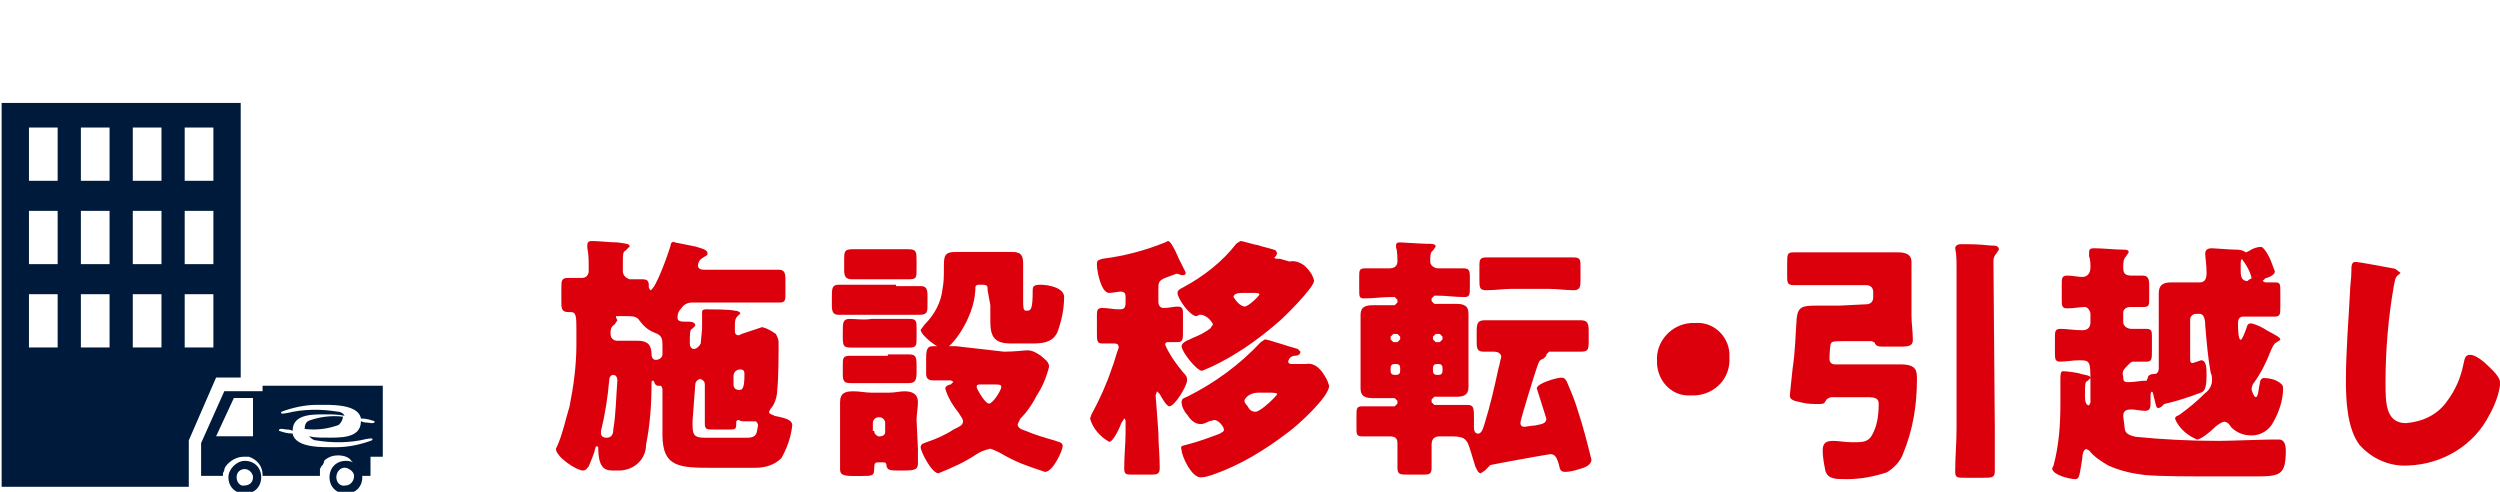
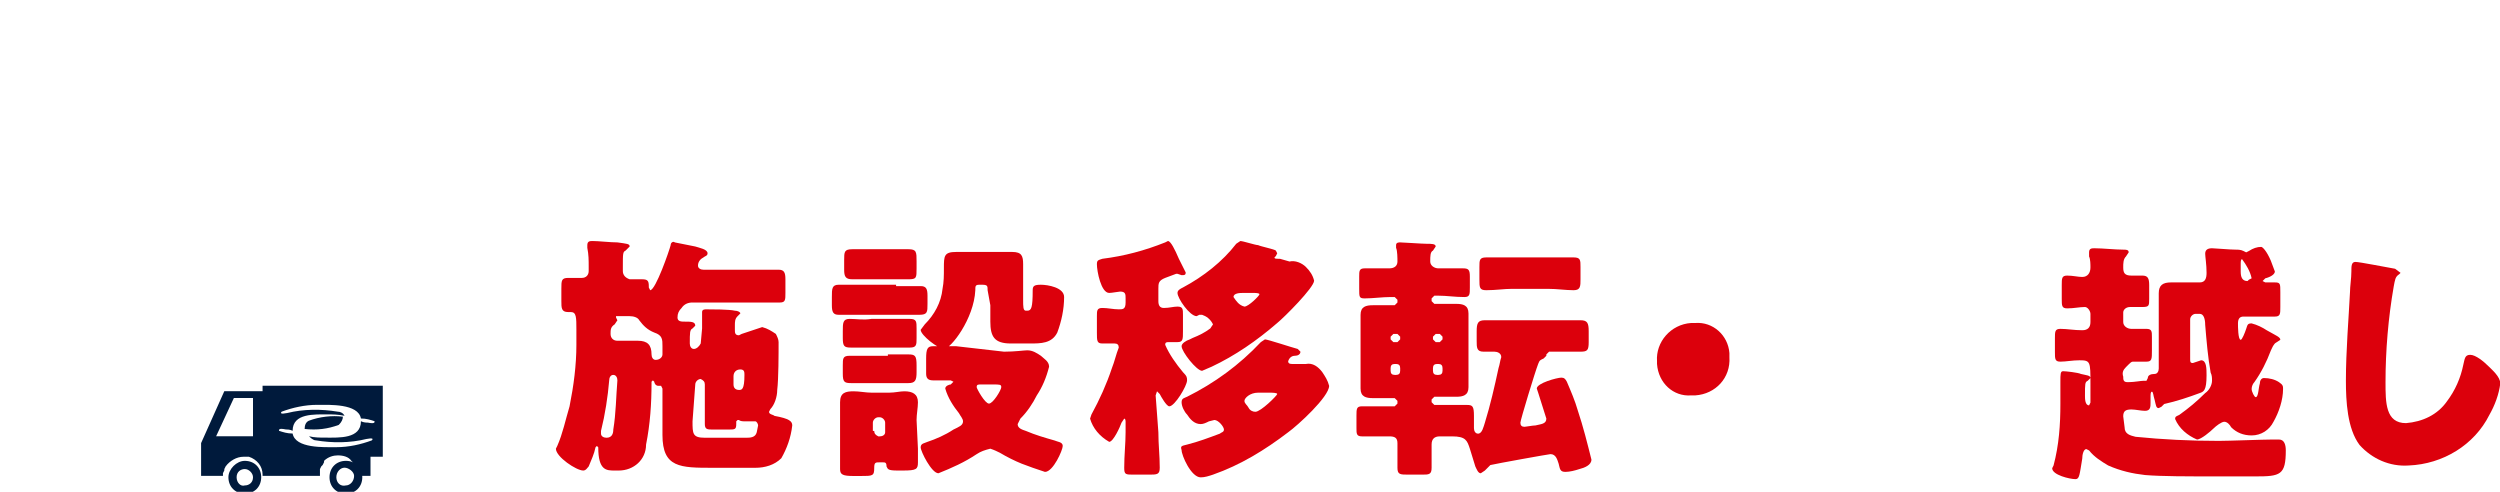
<svg xmlns="http://www.w3.org/2000/svg" version="1.1" id="レイヤー_1" x="0px" y="0px" viewBox="0 0 183 36" style="enable-background:new 0 0 183 36;" xml:space="preserve">
  <style type="text/css">
	.st0{fill:#001A3C;}
	.st1{fill:#DC000C;}
</style>
  <g id="sbsh_foryourdreams_txt_whole_ttl02" transform="translate(6639 8213)">
    <path id="パス_80997" class="st0" d="M-6613.9-8182.5c-0.8-0.1-1.7,0-2.5,0.3c-0.2,0.1-0.3,0.3-0.3,0.6c0.9,0.1,1.7,0,2.5-0.3   C-6614-8182.1-6613.9-8182.3-6613.9-8182.5" />
    <g id="グループ_41872" transform="translate(-6999.88 -8331.766)">
      <g id="グループ_41869">
        <path id="パス_80995" class="st0" d="M377.6,153.7c0,0.7,0.5,1.2,1.2,1.2s1.2-0.5,1.2-1.2c0-0.7-0.5-1.2-1.2-1.2     C378.2,152.5,377.6,153.1,377.6,153.7C377.6,153.7,377.6,153.7,377.6,153.7 M378.2,153.7c0-0.4,0.3-0.6,0.6-0.6s0.6,0.3,0.6,0.6     c0,0.4-0.3,0.6-0.6,0.6C378.5,154.4,378.2,154.1,378.2,153.7C378.2,153.7,378.2,153.7,378.2,153.7" />
        <path id="パス_80996" class="st0" d="M385,153.7c0,0.7,0.5,1.2,1.2,1.2s1.2-0.5,1.2-1.2c0-0.7-0.5-1.2-1.2-1.2     C385.5,152.5,385,153,385,153.7C385,153.7,385,153.7,385,153.7 M385.5,153.7c0-0.4,0.3-0.7,0.6-0.7s0.7,0.3,0.7,0.6     c0,0.4-0.3,0.7-0.6,0.7c0,0,0,0,0,0C385.8,154.4,385.5,154.1,385.5,153.7" />
        <path id="パス_80998" class="st0" d="M380.1,147v0.4h-2.8l-1.7,3.8v2.4h1.6l0-0.1l0-0.1l0.1-0.2l0-0.1l0.1-0.2l0,0     c0.3-0.4,0.8-0.7,1.3-0.7l0.1,0l0.2,0l0.1,0c0.6,0.2,1,0.7,1,1.3l0,0.1h4.2l0-0.1l0-0.1l0-0.2l0-0.1l0.1-0.2l0.1-0.1l0.1-0.2     l0-0.1l0,0h0c0.3-0.3,0.7-0.4,1-0.4c0.4,0,0.8,0.1,1,0.4h0l0,0l0.1,0.1l0.1,0.2l0.1,0.1l0.1,0.2l0,0.1l0.1,0.2l0,0.1l0,0.1h0.9     v-1.4h0.9V147L380.1,147z M379.4,150.7h-2.7l1.3-2.8h1.4L379.4,150.7z M384,151c1.2,0.2,2.5,0.2,3.7-0.1c0.5-0.1,0.5,0,0.4,0.1     c-0.8,0.3-1.7,0.5-2.6,0.5c-0.9,0-3,0.1-3.2-1c-0.4,0-0.7-0.1-1-0.2c0-0.1,0-0.2,0.5-0.1c0.1,0,0.3,0,0.5,0.1     c0-1.3,1.6-1.2,2.6-1.2c0.3,0,0.7,0,1.2,0.1c-0.1-0.2-0.3-0.3-0.5-0.3c-1.2-0.2-2.5-0.2-3.7,0.1c-0.5,0.1-0.5,0-0.4-0.1     c0.8-0.3,1.7-0.5,2.6-0.5c0.9,0,3-0.1,3.2,1c0.4,0,0.7,0.1,1,0.2c0,0.1,0,0.2-0.5,0.1c-0.1,0-0.3,0-0.5-0.1     c0,1.3-1.6,1.2-2.6,1.2c-0.4,0-0.8,0-1.2-0.1C383.6,150.8,383.8,151,384,151" />
-         <path id="パス_80999" class="st0" d="M376.7,146.4h1.8v-20.1H361v28.1h13.7V151L376.7,146.4z M374.4,128.1h2.1v3.9h-2.1V128.1z      M374.4,134.2h2.1v3.9h-2.1V134.2z M365.1,144.2H363v-3.9h2.1L365.1,144.2z M365.1,138.1H363v-3.9h2.1L365.1,138.1z M365.1,132     H363v-3.9h2.1L365.1,132z M368.9,144.2h-2.1v-3.9h2.1V144.2z M368.9,138.1h-2.1v-3.9h2.1V138.1z M368.9,132h-2.1v-3.9h2.1V132z      M372.7,144.2h-2.1v-3.9h2.1L372.7,144.2z M372.7,138.1h-2.1v-3.9h2.1L372.7,138.1z M372.7,132h-2.1v-3.9h2.1L372.7,132z      M374.4,140.3h2.1v3.9h-2.1L374.4,140.3z" />
      </g>
      <g id="グループ_41959" transform="translate(13 -3.761)">
        <g id="グループ_41472" transform="translate(-56.427 21.47)">
          <path id="パス_80987" class="st1" d="M455.7,125.1c0-0.3,0-0.7,0-1l0-0.2c0-0.2,0.2-0.2,0.3-0.2c0.4,0,1.7,0,2.1,0.1      c0.2,0,0.4,0.1,0.4,0.2l-0.2,0.2c-0.2,0.2-0.2,0.4-0.2,0.7v0.3c0,0.2,0,0.4,0.3,0.4l0.2-0.1l0.6-0.2c0.3-0.1,0.6-0.2,0.9-0.3      c0.4,0.1,0.7,0.3,1,0.5c0.1,0.2,0.2,0.4,0.2,0.6c0,0.8,0,2.7-0.1,3.5c0,0.5-0.2,1.1-0.5,1.4l-0.1,0.2c0,0.2,0.3,0.2,0.4,0.3      c1.1,0.2,1.3,0.4,1.3,0.7c-0.1,0.9-0.4,1.7-0.8,2.4c-0.5,0.5-1.2,0.7-1.9,0.7h-3.1c-2.4,0-3.7,0-3.7-2.4c0-0.4,0-0.7,0-1.1v-2.3      l-0.1-0.2l-0.2,0c-0.2,0-0.3-0.2-0.3-0.3l-0.1-0.1l-0.1,0.1v0.1c0,1.5-0.1,3-0.4,4.5c0,1.1-0.9,1.9-2,1.9c-0.1,0-0.2,0-0.3,0      c-0.6,0-1.2,0-1.2-1.7v0l-0.1-0.1l-0.1,0.1c-0.1,0.5-0.3,0.9-0.5,1.4c-0.1,0.1-0.2,0.3-0.4,0.3c-0.5,0-2-1-2-1.6l0.1-0.2      c0.4-0.9,0.6-1.9,0.9-2.9c0.3-1.5,0.5-3,0.5-4.5v-1.1c0-0.9,0-1.3-0.4-1.3h-0.2c-0.5,0-0.5-0.3-0.5-0.8v-0.9      c0-0.6,0-0.8,0.5-0.8c0.3,0,0.7,0,1,0c0.3,0,0.5-0.2,0.5-0.5c0,0,0,0,0,0v-0.3c0-0.5,0-0.9-0.1-1.4l0-0.2c0-0.3,0.2-0.3,0.4-0.3      c0.4,0,1.3,0.1,1.8,0.1c0.7,0.1,0.9,0.1,0.9,0.3l-0.3,0.3c-0.2,0.1-0.2,0.2-0.2,1.2v0.3c0,0.3,0.2,0.5,0.5,0.6c0,0,0,0,0,0      c0.2,0,0.7,0,0.9,0c0.4,0,0.5,0.1,0.5,0.5v0.1l0.1,0.2c0.4,0,1.4-2.9,1.5-3.3c0-0.2,0.2-0.3,0.3-0.2c0,0,0,0,0,0      c0.5,0.1,1,0.2,1.5,0.3c0.3,0.1,0.9,0.2,0.9,0.5c0,0.2-0.2,0.2-0.3,0.3c-0.2,0.1-0.4,0.3-0.4,0.6c0,0.2,0.2,0.3,0.4,0.3h3.5      c0.7,0,1.3,0,2,0c0.4,0,0.5,0.2,0.5,0.7v1c0,0.5,0,0.7-0.4,0.7c-0.7,0-1.4,0-2,0h-4.4c-0.3,0-0.6,0.1-0.8,0.4      c-0.2,0.2-0.3,0.4-0.3,0.7c0,0.3,0.3,0.3,0.5,0.3c0.5,0,0.8,0,0.8,0.3l-0.2,0.2c-0.2,0.1-0.2,0.3-0.2,1.1c0,0.2,0.1,0.4,0.3,0.4      c0.2,0,0.4-0.2,0.5-0.4c0,0,0,0,0,0L455.7,125.1z M448.9,128.9c-0.1,1.2-0.3,2.5-0.6,3.7l0,0.2c0,0.2,0.2,0.3,0.4,0.3      c0.4,0,0.5-0.3,0.5-0.6c0.2-1.2,0.2-2.4,0.3-3.6c0-0.2-0.1-0.4-0.3-0.4S448.9,128.7,448.9,128.9 M449.7,126c0.4,0,0.8,0,1.3,0      c0.7,0,1,0.3,1,1c0,0.2,0.1,0.4,0.3,0.4c0.3,0,0.5-0.2,0.5-0.4v-0.6c0-0.5,0-0.8-0.6-1c-0.5-0.2-0.8-0.5-1.1-0.9      c-0.1-0.2-0.4-0.3-0.7-0.3h-1l0,0l0,0.1l0.1,0.2l-0.2,0.3c-0.3,0.2-0.3,0.4-0.3,0.7c0,0.3,0.2,0.5,0.5,0.5c0,0,0,0,0.1,0      L449.7,126z M455,131.9c0,0.9,0,1.2,0.9,1.2h3c0.3,0,0.7,0,0.8-0.4l0.1-0.5c0-0.1-0.1-0.3-0.2-0.3c0,0,0,0,0,0      c-0.1,0-0.4,0-0.7,0c-0.2,0-0.4,0-0.5-0.1l-0.1,0l-0.1,0.1v0.2c0,0.4-0.1,0.4-0.6,0.4h-1.1c-0.4,0-0.6,0-0.6-0.4      c0-0.7,0-1.4,0-2.1v-0.8c0-0.2-0.1-0.3-0.3-0.4c-0.2,0-0.4,0.2-0.4,0.4c0,0,0,0,0,0L455,131.9z M458,129.2      c0,0.3,0.2,0.4,0.4,0.4c0.2,0,0.4,0,0.4-1.1c0-0.2,0-0.4-0.3-0.4c-0.3,0-0.5,0.2-0.5,0.5c0,0,0,0,0,0V129.2z" />
          <path id="パス_80988" class="st1" d="M469.9,122c0.6,0,1.2,0,1.8,0c0.4,0,0.5,0.2,0.5,0.7v0.6c0,0.6,0,0.8-0.6,0.8      c-0.3,0-0.8,0-1.6,0h-2.5c-0.6,0-1.2,0-1.8,0c-0.4,0-0.5-0.2-0.5-0.7v-0.6c0-0.6,0-0.9,0.5-0.9c0.6,0,1.2,0,1.8,0H469.9z       M471.5,133.9c0,0.4,0,0.8,0,1c0,0.5-0.1,0.6-1.1,0.6H470c-0.7,0-0.7-0.1-0.8-0.3c0-0.3-0.1-0.3-0.3-0.3h-0.2      c-0.3,0-0.4,0-0.4,0.4c0,0.6-0.1,0.6-1,0.6h-0.5c-0.8,0-1-0.1-1-0.5c0-0.3,0-0.7,0-1v-2.6c0-0.4,0-0.9,0-1.3      c0-0.7,0.4-0.8,1-0.8c0.4,0,0.9,0.1,1.3,0.1h1.3c0.4,0,0.8-0.1,1.1-0.1c0.6,0,1,0.2,1,0.8c0,0.4-0.1,0.9-0.1,1.3L471.5,133.9z       M469.2,119.3c0.5,0,1.1,0,1.6,0c0.6,0,0.6,0.2,0.6,0.9v0.5c0,0.7,0,0.8-0.6,0.8c-0.5,0-1.1,0-1.6,0h-0.9c-0.5,0-1.1,0-1.6,0      s-0.6-0.2-0.6-0.7v-0.7c0-0.6,0-0.8,0.6-0.8c0.5,0,1.1,0,1.6,0H469.2z M469.3,124.4c0.5,0,1.1,0,1.6,0c0.5,0,0.5,0.2,0.5,0.7      v0.7c0,0.5,0,0.7-0.5,0.7c-0.5,0-1,0-1.6,0h-1.2c-0.7,0-1.2,0-1.5,0c-0.5,0-0.6-0.1-0.6-0.7v-0.5c0-0.6,0-0.9,0.5-0.9      c0.5,0,1,0.1,1.6,0L469.3,124.4z M469.3,127c0.7,0,1.2,0,1.5,0c0.5,0,0.6,0.1,0.6,0.8v0.5c0,0.6-0.1,0.8-0.6,0.8      c-0.3,0-0.8,0-1.5,0h-1.2c-0.7,0-1.2,0-1.5,0c-0.5,0-0.6-0.1-0.6-0.7v-0.6c0-0.5,0-0.7,0.5-0.7c0.5,0,1,0,1.6,0H469.3z       M468.3,132.6c0,0.2,0.1,0.3,0.3,0.4c0,0,0,0,0,0h0.1c0.2,0,0.4-0.1,0.4-0.3c0,0,0,0,0,0v-0.7c0-0.2-0.2-0.4-0.4-0.4h-0.1      c-0.2,0-0.4,0.2-0.4,0.4c0,0,0,0,0,0V132.6z M476.6,122.3c0-0.3,0-0.4-0.4-0.4h-0.2c-0.3,0-0.3,0.1-0.3,0.4      c-0.1,2.1-1.8,4.3-2.3,4.3c-0.4,0-1.7-1-1.7-1.4l0.3-0.4c0.7-0.7,1.2-1.6,1.3-2.6c0.1-0.5,0.1-1,0.1-1.5c0-0.9,0-1.2,0.9-1.2      c0.3,0,0.5,0,0.8,0h2.5c0.3,0,0.5,0,0.8,0c0.7,0,0.8,0.3,0.8,0.9c0,0.3,0,0.6,0,1v1.6c0,0.5,0,0.8,0.2,0.8h0.1      c0.3,0,0.4-0.2,0.4-1.5c0-0.3,0.1-0.4,0.6-0.4c0.5,0,1.7,0.2,1.7,0.9c0,0.9-0.2,1.8-0.5,2.6c-0.4,0.8-1.2,0.8-2,0.8h-1.4      c-1.2,0-1.5-0.5-1.5-1.6c0-0.4,0-0.8,0-1.2L476.6,122.3z M477.8,126.8c0.8,0,1.5-0.1,1.7-0.1c0.4,0,0.7,0.2,1,0.4      c0.2,0.2,0.6,0.4,0.6,0.8c-0.2,0.8-0.5,1.5-0.9,2.1c-0.3,0.6-0.7,1.2-1.2,1.7l-0.2,0.4c0,0.3,0.3,0.4,0.6,0.5      c0.7,0.3,1.4,0.5,2.1,0.7c0.2,0.1,0.6,0.1,0.6,0.4c0,0.3-0.7,1.9-1.3,1.9c-0.6-0.2-1.2-0.4-1.7-0.6c-0.5-0.2-1.1-0.5-1.6-0.8      c-0.2-0.1-0.4-0.2-0.7-0.3c-0.4,0.1-0.7,0.2-1,0.4c-0.9,0.6-1.8,1-2.8,1.4c-0.5,0-1.3-1.6-1.3-1.9c0-0.3,0.3-0.3,0.5-0.4      c0.6-0.2,1.3-0.5,1.9-0.9c0.4-0.2,0.7-0.3,0.7-0.6c0-0.2-0.2-0.4-0.3-0.6c-0.4-0.5-0.8-1.1-1-1.8c0-0.2,0.3-0.3,0.4-0.3l0.2-0.2      l-0.2-0.1c-0.4,0-0.8,0-1.3,0c-0.4,0-0.5-0.2-0.5-0.5v-1.1c0-0.7,0.1-0.9,0.5-0.9c0.5,0,1.1,0,1.7,0L477.8,126.8z M476.1,129.2      c-0.2,0-0.3,0-0.3,0.2c0,0.1,0.6,1.2,0.9,1.2c0.3,0,0.9-1,0.9-1.2c0-0.2-0.1-0.2-0.6-0.2L476.1,129.2z" />
          <path id="パス_80989" class="st1" d="M489.1,132.7c0,0.9,0.1,1.7,0.1,2.6c0,0.5-0.2,0.5-0.8,0.5h-1.1c-0.6,0-0.7,0-0.7-0.5      c0-0.9,0.1-1.8,0.1-2.6v-0.8c0-0.2-0.1-0.2-0.1-0.2l-0.2,0.3c-0.1,0.3-0.6,1.4-0.9,1.4c-0.7-0.4-1.2-1-1.4-1.7l0.1-0.3      c0.6-1.1,1.1-2.2,1.5-3.4c0.2-0.5,0.3-1,0.5-1.5c0-0.2-0.1-0.3-0.3-0.3c-0.3,0-0.6,0-0.9,0c-0.4,0-0.4-0.2-0.4-0.8v-1.2      c0-0.4,0-0.6,0.4-0.6c0.4,0,0.8,0.1,1.2,0.1c0.3,0,0.5,0,0.5-0.5v-0.3c0-0.3,0-0.5-0.4-0.5c-0.1,0-0.6,0.1-0.8,0.1      c-0.6,0-0.9-1.6-0.9-2.1c0-0.3,0.1-0.3,0.4-0.4c1.6-0.2,3.1-0.6,4.6-1.2l0.2-0.1c0.2,0,0.5,0.6,0.8,1.3c0.1,0.2,0.2,0.4,0.3,0.6      l0.2,0.4c0,0.2-0.1,0.2-0.3,0.2l-0.3-0.1l-0.1,0l-0.8,0.3c-0.5,0.2-0.5,0.4-0.5,0.8v0.9c0,0.3,0.1,0.5,0.4,0.5      c0.4,0,0.7-0.1,1-0.1c0.4,0,0.4,0.2,0.4,0.6v1.2c0,0.6,0,0.8-0.4,0.8c-0.2,0-0.4,0-0.6,0c-0.2,0-0.3,0-0.3,0.2      c0.3,0.7,0.8,1.4,1.3,2c0.3,0.3,0.3,0.4,0.3,0.6c0,0.4-0.9,1.9-1.3,1.9c-0.2,0-0.6-0.7-0.7-0.9l-0.2-0.2l-0.1,0.3L489.1,132.7z       M498.7,120.2c0.4-0.1,0.9,0.1,1.2,0.4c0.3,0.3,0.5,0.6,0.6,1c0,0.5-2.2,2.7-2.7,3.1c-1.5,1.3-3.1,2.4-4.8,3.2      c-0.2,0.1-0.5,0.2-0.7,0.3c-0.4,0-1.5-1.4-1.5-1.8c0-0.2,0.3-0.4,0.6-0.5l0.2-0.1c0.5-0.2,0.9-0.4,1.3-0.7l0.2-0.3      c-0.2-0.4-0.5-0.6-0.8-0.7l-0.2,0l-0.2,0.1c-0.5,0-1.4-1.3-1.4-1.7c0-0.2,0.2-0.3,0.4-0.4c1.5-0.8,2.9-1.9,3.9-3.2l0.3-0.2      c0.2,0,1.1,0.3,1.3,0.3c0.2,0.1,1.2,0.3,1.3,0.4l0.1,0.2l-0.1,0.2l-0.1,0.1c0,0.1,0.1,0.1,0.4,0.1L498.7,120.2z M491.2,133.6      c0.8-0.2,1.6-0.5,2.4-0.8c0.1-0.1,0.3-0.1,0.3-0.3c0-0.2-0.4-0.7-0.7-0.7l-0.4,0.1c-0.2,0.1-0.4,0.2-0.6,0.2      c-0.5,0-0.8-0.4-1-0.7c-0.2-0.2-0.4-0.6-0.4-0.9c0-0.3,0.2-0.3,0.4-0.4c2-1,3.8-2.3,5.4-4l0.3-0.2c0.2,0,2,0.6,2.4,0.7l0.2,0.2      c0,0.2-0.2,0.3-0.4,0.3c-0.2,0-0.4,0.1-0.5,0.4c0,0.2,0.2,0.2,0.3,0.2c0.3,0,0.7,0,1,0c0.5-0.1,0.9,0.2,1.2,0.6      c0.2,0.3,0.4,0.6,0.5,1c0,0.8-2.3,2.9-3,3.4c-1.7,1.3-3.5,2.4-5.5,3.1c-0.3,0.1-0.6,0.2-0.9,0.2c-0.7,0-1.4-1.6-1.4-2      C490.7,133.7,490.8,133.7,491.2,133.6 M495.3,122.5c-0.2,0-0.7,0-0.7,0.3c0.2,0.3,0.4,0.6,0.8,0.7c0.3,0,1.1-0.8,1.1-0.9      c0-0.1-0.3-0.1-0.5-0.1C495.7,122.5,495.5,122.5,495.3,122.5 M496.4,129.8c-0.6,0-1,0.4-1,0.6s0.2,0.3,0.3,0.5s0.3,0.3,0.5,0.3      c0.4,0,1.6-1.2,1.6-1.3c0-0.1-0.4-0.1-0.6-0.1L496.4,129.8z" />
          <path id="パス_80990" class="st1" d="M513,135.5l-0.3,0.2c-0.2,0-0.3-0.3-0.4-0.5c-0.1-0.3-0.3-1-0.4-1.3      c-0.2-0.6-0.3-0.9-1.3-0.9h-0.9c-0.4,0-0.6,0.2-0.6,0.6c0,0.6,0,1.1,0,1.7c0,0.5-0.2,0.5-0.7,0.5h-1c-0.6,0-0.8,0-0.8-0.5      c0-0.6,0-1.2,0-1.8c0-0.4-0.2-0.5-0.6-0.5c-0.7,0-1.3,0-2,0c-0.4,0-0.4-0.2-0.4-0.6v-0.9c0-0.5,0-0.7,0.4-0.7c0.7,0,1.4,0,2.1,0      h0.3l0.2-0.2v-0.2l-0.2-0.2h-0.3c-0.4,0-0.8,0-1.3,0c-0.5,0-0.9-0.1-0.9-0.7c0-0.3,0-0.6,0-1v-3.4c0-0.4,0-0.8,0-1      c0-0.6,0.4-0.7,0.9-0.7c0.4,0,0.9,0,1.3,0h0.3l0.2-0.2v-0.2l-0.2-0.2h-0.3c-0.6,0-1.3,0.1-1.9,0.1c-0.4,0-0.4-0.1-0.4-0.7v-0.9      c0-0.4,0-0.6,0.4-0.6c0.6,0,1.2,0,1.8,0c0.4,0,0.6-0.2,0.6-0.5c0-0.2,0-0.8-0.1-1l0-0.2c0-0.2,0.2-0.2,0.3-0.2      c0.2,0,1.6,0.1,1.9,0.1c0.4,0,0.7,0,0.7,0.2l-0.2,0.3c-0.2,0.1-0.2,0.4-0.2,0.8c0,0.3,0.3,0.5,0.6,0.5c0.6,0,1.2,0,1.8,0      c0.4,0,0.5,0.1,0.5,0.6v0.8c0,0.5,0,0.7-0.4,0.7c-0.7,0-1.3-0.1-1.9-0.1h-0.3l-0.2,0.2v0.2l0.2,0.2h0.3c0.4,0,0.9,0,1.3,0      c0.5,0,0.9,0.1,0.9,0.7c0,0.3,0,0.6,0,1v3.4c0,0.4,0,0.8,0,1c0,0.6-0.4,0.7-0.9,0.7c-0.4,0-0.9,0-1.3,0h-0.3l-0.2,0.2v0.2      l0.2,0.2h0.3c0.7,0,1.4,0,2.1,0c0.4,0,0.5,0.1,0.5,0.8v0.5l0,0.4c0,0.2,0.1,0.4,0.3,0.4c0.3,0,0.4-0.5,0.5-0.8      c0.4-1.3,0.7-2.6,1-4c0.1-0.3,0.1-0.5,0.2-0.8c0-0.3-0.3-0.4-0.5-0.4c-0.3,0-0.5,0-0.8,0c-0.5,0-0.5-0.3-0.5-0.8v-0.7      c0-0.6,0.1-0.8,0.6-0.8c0.6,0,1.2,0,1.8,0h3.4c0.6,0,1.2,0,1.8,0c0.5,0,0.6,0.2,0.6,0.8v0.8c0,0.6-0.1,0.7-0.6,0.7      c-0.6,0-1.2,0-1.8,0h-0.5l-0.2,0.2l0,0.1l-0.2,0.2c-0.2,0.1-0.3,0.1-0.4,0.4c-0.2,0.5-1.3,4.1-1.3,4.3c0,0.2,0.1,0.3,0.3,0.3      c0,0,0,0,0,0c0.1,0,0.6-0.1,0.8-0.1c0.4-0.1,0.8-0.1,0.8-0.5c-0.2-0.6-0.4-1.3-0.6-1.9l-0.1-0.3c0-0.4,1.5-0.8,1.8-0.8      c0.2,0,0.3,0.1,0.4,0.3c0.3,0.7,0.6,1.4,0.8,2.1c0.4,1.2,0.7,2.4,1,3.6c0,0.4-0.5,0.6-0.9,0.7c-0.3,0.1-0.7,0.2-1,0.2      c-0.4,0-0.4-0.2-0.5-0.6c-0.1-0.3-0.2-0.7-0.6-0.7c-0.1,0-4,0.7-4.4,0.8L513,135.5z M506.1,125.9l0.2,0.2h0.3l0.2-0.2v-0.2      l-0.2-0.2h-0.3l-0.2,0.2L506.1,125.9z M506.1,128.2c0,0.2,0.1,0.3,0.3,0.3l0,0h0.1c0.2,0,0.3-0.1,0.3-0.3c0,0,0,0,0,0V128      c0-0.2-0.1-0.3-0.3-0.3l0,0h-0.1c-0.2,0-0.3,0.1-0.3,0.3c0,0,0,0,0,0V128.2z M509.9,125.7l-0.2-0.2h-0.3l-0.2,0.2v0.2l0.2,0.2      h0.3l0.2-0.2L509.9,125.7z M509.9,128c0-0.2-0.1-0.3-0.3-0.3l0,0h-0.1c-0.2,0-0.3,0.1-0.3,0.3c0,0,0,0,0,0v0.2      c0,0.2,0.1,0.3,0.3,0.3l0,0h0.1c0.2,0,0.3-0.1,0.3-0.3V128z M517.6,119.9c0.6,0,1.2,0,1.9,0c0.5,0,0.5,0.2,0.5,0.7v0.9      c0,0.5,0,0.8-0.5,0.8c-0.6,0-1.2-0.1-1.9-0.1H515c-0.6,0-1.2,0.1-1.9,0.1c-0.5,0-0.5-0.2-0.5-0.8v-0.9c0-0.5,0-0.7,0.5-0.7      c0.6,0,1.2,0,1.9,0H517.6z" />
          <path id="パス_80991" class="st1" d="M530.9,127.2c0.1,1.5-1,2.7-2.5,2.8c-0.1,0-0.2,0-0.3,0c-1.3,0.1-2.4-0.9-2.5-2.3      c0-0.1,0-0.1,0-0.2c-0.1-1.4,1-2.7,2.5-2.8c0.1,0,0.2,0,0.3,0c1.3-0.1,2.4,0.9,2.5,2.2C530.9,127.1,530.9,127.2,530.9,127.2" />
        </g>
-         <path id="パス_80992" class="st1" d="M484.5,144.8c0.3,0,0.5-0.2,0.5-0.5c0,0,0,0,0,0v-0.4c0-0.3-0.2-0.5-0.5-0.5c0,0,0,0,0,0     h-4c-0.5,0-0.9,0-1.3,0c-0.5,0-0.5-0.2-0.5-0.7v-0.8c0-0.8,0-0.9,0.5-0.9c0.3,0,0.8,0,1.3,0h4.8c0.5,0,1,0,1.5,0     c0.5,0,1,0.1,1,0.7s0,1.3,0,2v1.9c0,0.6,0.1,1.2,0.1,1.8c0,0.4-0.2,0.5-0.9,0.5h-1.1c-0.5,0-0.7,0-0.8-0.3l-0.2-0.1h-2.1     c-1.1,0-0.9,0-1,1.1l0,0.2c0,0.3,0.2,0.4,0.4,0.4h3.3c0.4,0,1,0,1.5,0c1.2,0,1.2,0.5,1.2,1.1c0,1.9-0.3,3.7-1,5.4     c-0.2,0.6-0.7,1.1-1.2,1.4c-0.9,0.3-1.9,0.5-2.9,0.5c-0.9,0-1.4,0-1.6-0.6c-0.1-0.5-0.2-1-0.2-1.5c0-0.6,0.3-0.7,0.8-0.7     c0.4,0,0.8,0.1,1.4,0.1c0.7,0,1.1,0,1.4-0.5c0.4-0.7,0.5-1.5,0.5-2.3c0-0.4-0.2-0.5-0.9-0.5h-2.5c-0.2,0-0.4,0.1-0.5,0.3     c-0.1,0.2-0.2,0.2-0.5,0.2c-0.4,0-0.8,0-1.2-0.1c-0.3-0.1-0.9-0.1-0.9-0.5c0-0.2,0.1-1,0.2-2c0.2-1.3,0.2-2.4,0.3-3.7     c0.1-0.8,0.4-0.9,1.4-0.9c0.6,0,1.1,0,1.7,0L484.5,144.8z M493.9,153.9c0,1,0,2,0,3.1c0,0.5-0.2,0.5-0.9,0.5h-1.2     c-0.7,0-0.8,0-0.8-0.5c0-1,0.1-2,0.1-3.1v-11.8c0-0.5,0-0.9-0.1-1.4c0-0.2,0.2-0.3,0.4-0.3c0.7,0,1.3,0,2.2,0.1     c0.3,0,0.6,0,0.6,0.3l-0.2,0.3c-0.1,0.1-0.2,0.3-0.2,0.5L493.9,153.9z" />
        <path id="パス_80993" class="st1" d="M503.4,153.8c0,0.5,0.4,0.6,0.8,0.7c2,0.2,4,0.3,6.1,0.3c0.7,0,3.3-0.1,3.9-0.1l0.5,0     c0.4,0,0.5,0.4,0.5,0.8c0,1.8-0.4,1.9-2.2,1.9h-2.8c-2.2,0-4.1,0-5.3-0.1c-0.9-0.1-1.8-0.3-2.7-0.7c-0.5-0.3-1-0.6-1.4-1.1     l-0.2-0.1c-0.2,0-0.3,0.4-0.3,0.7c-0.2,1.2-0.2,1.5-0.5,1.5c-0.4,0-1.7-0.3-1.7-0.8l0.1-0.2c0.4-1.5,0.5-3,0.5-4.5     c0-0.7,0-1.2,0-1.6c0-0.6,0-0.8,0.2-0.8c0.2,0,1.1,0.1,1.3,0.2c0.4,0.1,0.7,0.1,0.7,0.3l-0.2,0.2c-0.2,0.1-0.2,0.2-0.2,1.1     c0,0.2,0,0.7,0.3,0.7l0.1-0.2v-1.4c0-1.6,0-1.7-0.8-1.7c-0.5,0-1,0.1-1.4,0.1c-0.4,0-0.4-0.2-0.4-0.7v-1c0-0.5,0-0.7,0.4-0.7     c0.5,0,1,0.1,1.6,0.1c0.4,0,0.6-0.2,0.6-0.6v-0.6c0-0.2-0.2-0.5-0.4-0.5c0,0,0,0,0,0c-0.4,0-0.8,0.1-1.3,0.1     c-0.4,0-0.4-0.2-0.4-0.7v-1c0-0.5,0-0.7,0.4-0.7c0.4,0,0.8,0.1,1.1,0.1c0.4,0,0.6-0.3,0.6-0.7c0-0.2,0-0.6-0.1-0.8l0-0.3     c0-0.3,0.2-0.3,0.4-0.3c0.6,0,1.5,0.1,2.1,0.1c0.2,0,0.4,0,0.4,0.2l-0.2,0.3c-0.2,0.2-0.2,0.5-0.2,0.8c0,0.4,0.1,0.6,0.6,0.6     c0.2,0,0.5,0,0.8,0c0.4,0,0.5,0.2,0.5,0.7v1c0,0.5,0,0.6-0.5,0.6c-0.3,0-0.6,0-0.9,0c-0.3,0-0.5,0.2-0.5,0.4c0,0,0,0,0,0.1v0.6     c0,0.3,0.3,0.5,0.6,0.5c0.4,0,0.7,0,1.1,0c0.4,0,0.4,0.2,0.4,0.6v1c0,0.6,0,0.8-0.4,0.8c-0.4,0-0.7,0-1,0c-0.1,0-0.2,0.1-0.3,0.2     c0,0,0,0,0,0l-0.2,0.2c-0.2,0.2-0.3,0.4-0.2,0.7c0,0.2,0,0.4,0.3,0.4h0.1c0.4,0,0.9-0.1,1.1-0.1l0.2,0l0.1-0.2     c0-0.2,0.2-0.3,0.5-0.3c0.2,0,0.3-0.2,0.3-0.4v-3.9c0-0.5,0-1,0-1.6c0-0.6,0.3-0.8,0.9-0.8c0.5,0,1,0,1.5,0h0.6     c0.4,0,0.5-0.3,0.5-0.7c0-0.6-0.1-1.2-0.1-1.4c0-0.3,0.2-0.4,0.5-0.4c0.2,0,1.3,0.1,1.7,0.1c0.2,0,0.4,0,0.6,0.1l0.2,0.1l0.2-0.1     c0.3-0.2,0.6-0.3,0.9-0.3c0.1,0,0.4,0.3,0.7,1l0.3,0.8c0,0.2-0.3,0.4-0.7,0.5l-0.2,0.2l0.2,0.1c0.2,0,0.4,0,0.7,0     c0.4,0,0.4,0.1,0.4,0.7v1.1c0,0.5,0,0.7-0.4,0.7c-0.6,0-1.2,0-1.8,0h-0.5c-0.3,0-0.4,0.2-0.4,0.5c0,0.2,0,1.2,0.2,1.2     c0.1,0,0.3-0.5,0.4-0.8c0.1-0.3,0.1-0.4,0.4-0.4c0.4,0.1,0.8,0.3,1.1,0.5c0.7,0.4,1,0.5,1,0.7l-0.3,0.2c-0.2,0.1-0.3,0.4-0.4,0.6     c-0.3,0.8-0.7,1.6-1.2,2.3c-0.1,0.1-0.2,0.3-0.2,0.5c0,0.2,0.2,0.6,0.3,0.6c0.2,0,0.2-0.7,0.3-1c0-0.2,0.1-0.4,0.3-0.4     c0.4,0,0.8,0.1,1.1,0.3c0.3,0.2,0.3,0.3,0.3,0.5c0,0.8-0.3,1.7-0.7,2.4c-0.3,0.6-0.9,1-1.6,1c-0.6,0-1.1-0.2-1.5-0.6     c-0.1-0.2-0.3-0.4-0.5-0.4c-0.2,0-0.6,0.3-0.8,0.5c-0.2,0.2-0.9,0.8-1.2,0.8c-0.7-0.3-1.3-0.8-1.6-1.5c0-0.2,0.1-0.2,0.3-0.3     c0.7-0.5,1.3-1,1.9-1.6c0.3-0.2,0.5-0.6,0.5-0.9c0-0.2,0-0.4-0.1-0.6c-0.2-1.1-0.3-2.3-0.4-3.5c0-0.4-0.1-0.8-0.4-0.8h-0.3     c-0.2,0-0.4,0.2-0.4,0.4c0,0,0,0,0,0v2.9c0,0.2,0,0.3,0.2,0.3l0.3-0.1l0.3-0.1c0.4,0,0.4,0.6,0.4,1.1c0,1.1-0.2,1.2-0.5,1.3     c-0.8,0.3-1.7,0.6-2.6,0.8l-0.2,0.2l-0.2,0.1c-0.2,0-0.2-0.2-0.3-0.6c-0.1-0.3-0.1-0.6-0.2-0.6c-0.1,0-0.1,0.2-0.1,0.4v0.4     c0,0.3,0,0.6-0.4,0.6c-0.3,0-0.7-0.1-1-0.1c-0.4,0-0.6,0.1-0.6,0.5L503.4,153.8z M512.5,143l0.2-0.1c-0.1-0.5-0.4-1-0.7-1.4     c-0.1,0-0.1,0.2-0.1,0.4v0.5c0,0.4,0.1,0.7,0.5,0.7L512.5,143z" />
        <path id="パス_80994" class="st1" d="M523.2,142.2l0.4,0.3l-0.1,0.1c-0.3,0.2-0.3,0.4-0.4,0.9c-0.4,2.3-0.6,4.7-0.6,7     c0,1.5,0,3,1.5,3c1.2-0.1,2.3-0.6,3-1.6c0.6-0.8,1-1.7,1.2-2.7c0.1-0.4,0.1-0.7,0.5-0.7c0.4,0,1,0.5,1.3,0.8     c0.3,0.3,0.9,0.8,0.9,1.3c-0.1,0.8-0.4,1.6-0.8,2.3c-1.1,2.2-3.4,3.6-5.9,3.7c-1.4,0.1-2.7-0.5-3.6-1.5c-0.9-1.2-1-3.2-1-4.7     c0-2.2,0.2-4.5,0.3-6.5c0-0.4,0.1-1,0.1-1.5c0-0.4,0-0.7,0.3-0.7C520.6,141.7,522.6,142.1,523.2,142.2" />
      </g>
    </g>
  </g>
</svg>